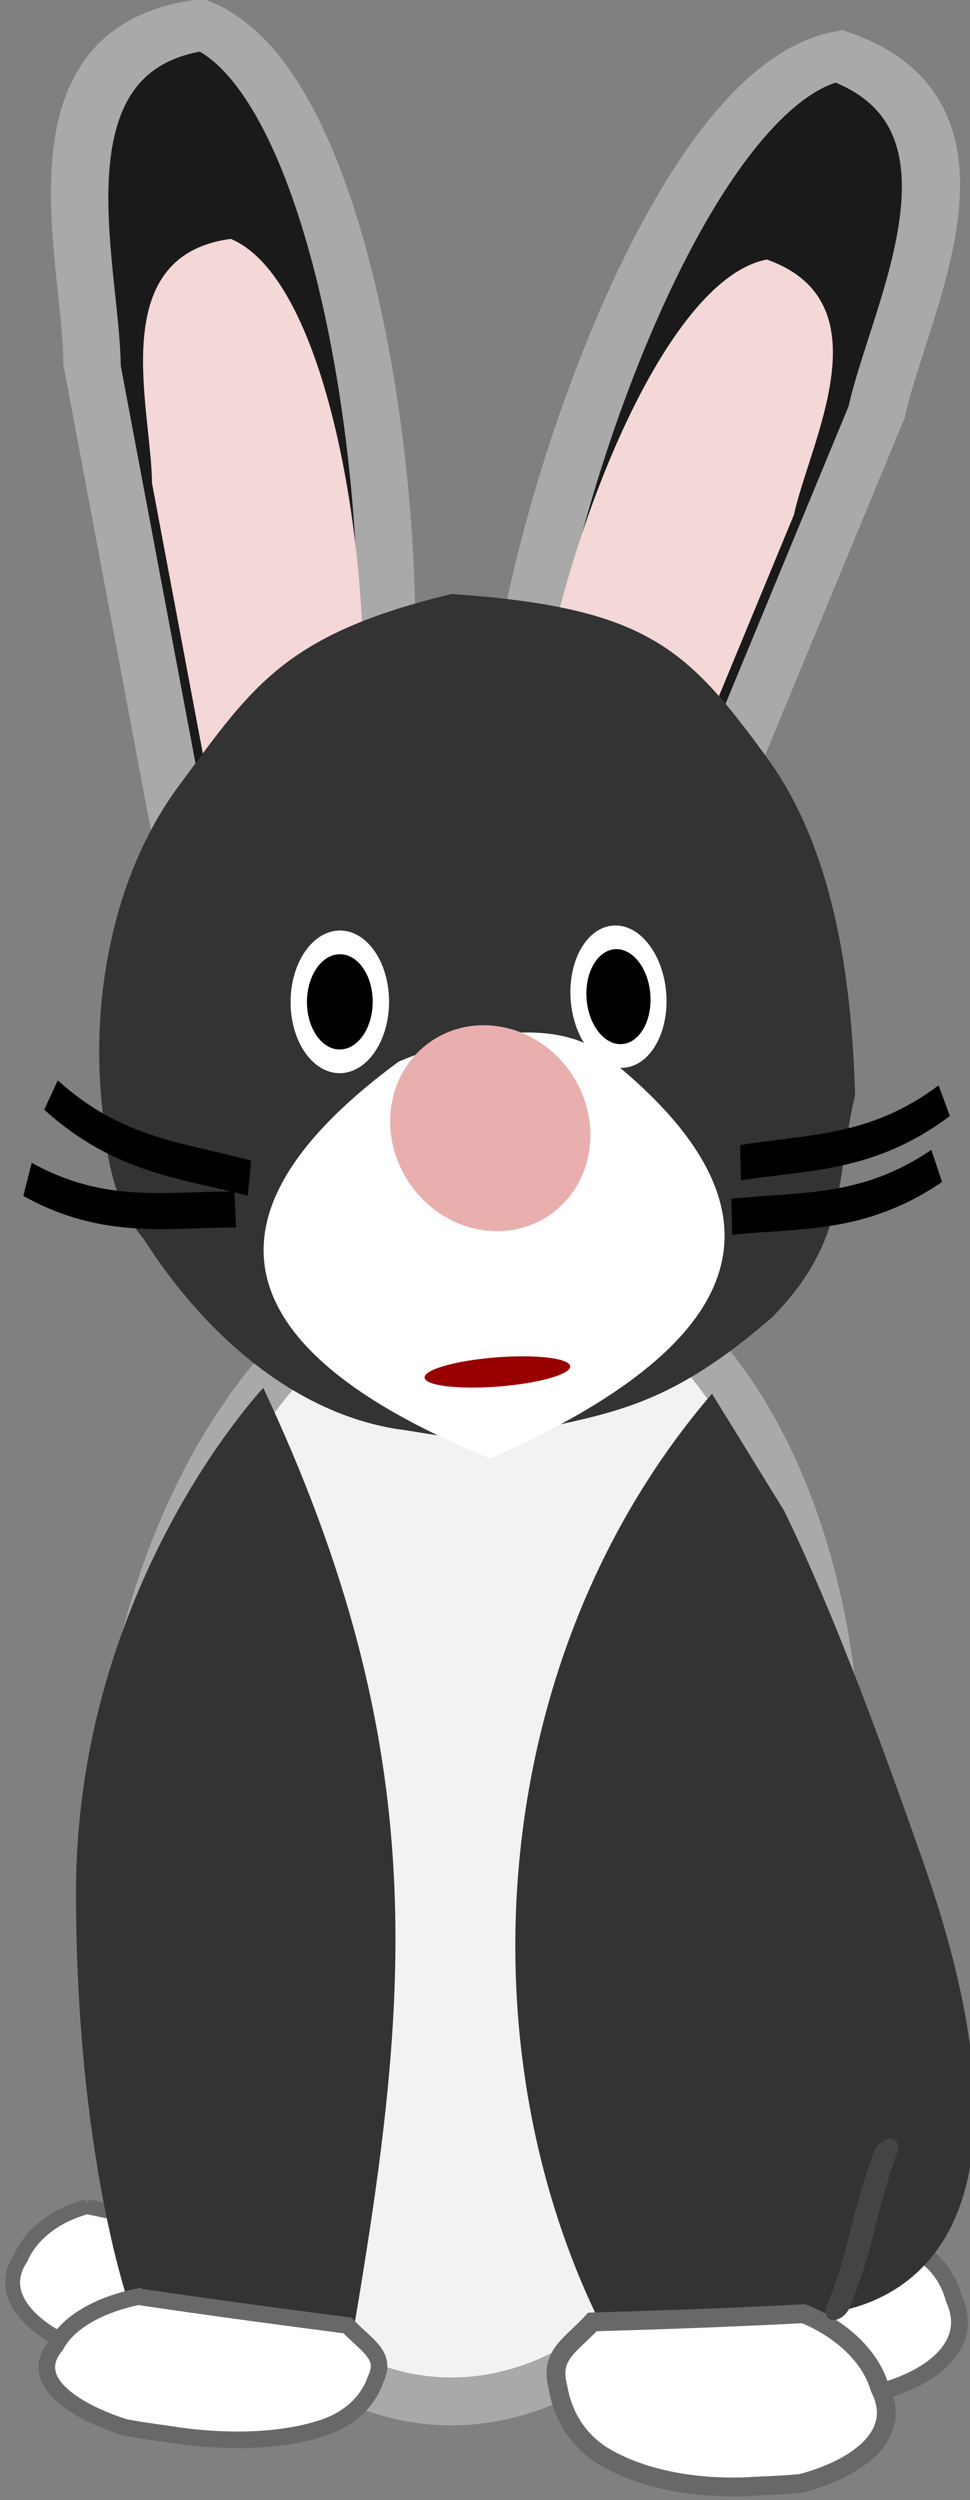
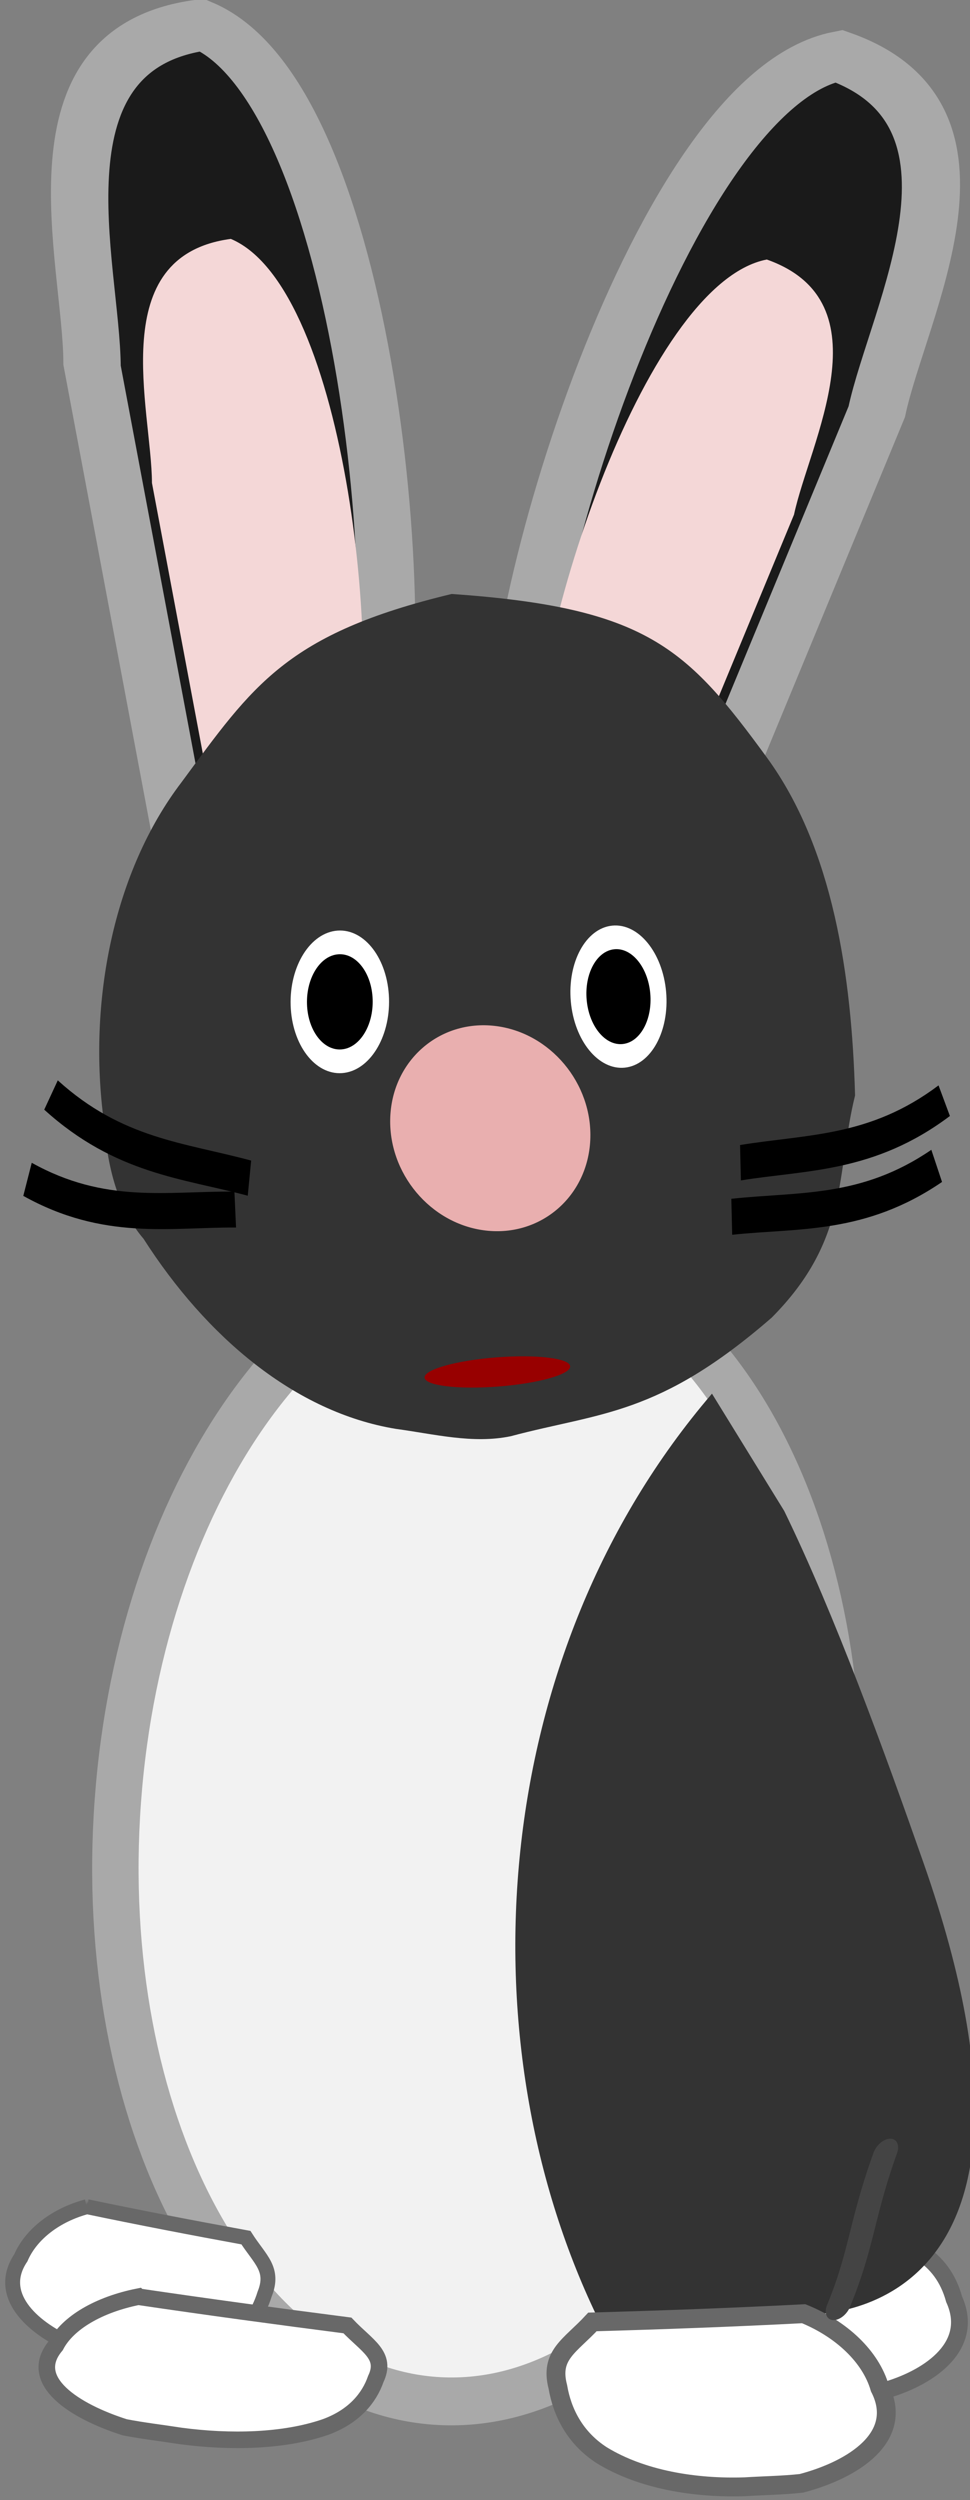
<svg xmlns="http://www.w3.org/2000/svg" xmlns:ns1="http://www.inkscape.org/namespaces/inkscape" xmlns:ns2="http://sodipodi.sourceforge.net/DTD/sodipodi-0.dtd" id="svg3063" version="1.1" ns1:version="0.48.1 r9760" width="149.407" height="385.065" ns2:docname="object.svg" ns1:export-filename="/home/ewrml/Desktop/localserver/public_html/objects/people_living_room/object.png" ns1:export-xdpi="90" ns1:export-ydpi="90">
  <rect width="100%" height="100%" fill="#808080" stroke="none" />
  <defs id="defs3067" />
  <ns2:namedview pagecolor="#ffffff" bordercolor="#666666" borderopacity="1" objecttolerance="10" gridtolerance="10" guidetolerance="10" ns1:pageopacity="0" ns1:pageshadow="2" ns1:window-width="1280" ns1:window-height="947" id="namedview3065" showgrid="false" fit-margin-top="0" fit-margin-left="0" fit-margin-right="0" fit-margin-bottom="0" ns1:zoom="1" ns1:cx="142.10659" ns1:cy="274.80855" ns1:window-x="0" ns1:window-y="24" ns1:window-maximized="1" ns1:current-layer="g3981" />
  <g id="g7035" transform="matrix(0.363,0,0,0.363,964.369,-373.932)">
    <g id="g4549" transform="matrix(1.332,0,0,1.332,-816.754,-202.065)">
      <g id="g4255" transform="matrix(0.694,0,0,0.694,-422.3,527.705)">
        <g id="g3902" transform="matrix(0.996,-0.097,0.088,1.096,-1096.714,-589.734)" />
        <g id="g4070" transform="translate(101.263,244.222)" />
        <g id="g4261" transform="matrix(-0.868,0,0,0.868,-1276.314,343.966)">
          <g id="g3985" transform="matrix(0.707,0,0,0.707,129.424,428.574)">
            <g id="g3806" transform="translate(0,315.768)" />
          </g>
          <g id="g3981" transform="matrix(0.997,-0.073,0.073,0.997,-72.178,-1.468)">
            <path ns2:type="arc" style="fill:#f2f2f2;fill-opacity:1;stroke:#a9a9a9;stroke-width:9.156;stroke-miterlimit:4;stroke-opacity:1;stroke-dasharray:none" id="path3974" ns2:cx="560" ns2:cy="96" ns2:rx="71" ns2:ry="110" d="m 631,96 c 0,60.751 -31.788,110 -71,110 -39.212,0 -71,-49.249 -71,-110 0,-60.751 31.788,-110 71,-110 39.212,0 71,49.249 71,110 z" transform="matrix(2.681,0,0,2.766,-1649.469,958.337)" />
            <path ns2:nodetypes="ccccccc" style="fill:#ffffff;fill-opacity:1;stroke:#686868;stroke-width:8.882;stroke-linecap:butt;stroke-linejoin:miter;stroke-miterlimit:4;stroke-opacity:1;stroke-dasharray:none" d="m -418.209,1454.483 c -12.702,23.398 9.01,41.59 31.685,50.296 8.204,1.696 16.66,2.489 24.981,3.765 22.051,2.642 45.984,0.28 64.547,-10.44 12.584,-7.678 19.041,-20.059 21.752,-32.393 4.772,-15.672 -4.182,-20.815 -13.249,-33.561 -52.542,-6.973 -113.765,-22.638 -129.716,22.332 z" id="path3898-0" ns1:connector-curvature="0" />
            <path style="fill:#333333;fill-opacity:1;stroke:none" d="m -298.124,1045.176 c -30.775,52.967 -62.402,123.52 -87.1,180.319 -103.869,238.871 43.772,242.572 43.772,242.572 l 109.07,12.626 c 83.762,-142.694 84.929,-348.245 -23.098,-494.594" id="path3896" ns1:connector-curvature="0" ns2:nodetypes="csccc" />
            <path ns2:nodetypes="cccccccc" style="fill:#ffffff;fill-opacity:1;stroke:#686868;stroke-width:9.974;stroke-linecap:butt;stroke-linejoin:miter;stroke-miterlimit:4;stroke-opacity:1;stroke-dasharray:none" d="m -339.4,1467.934 c -20.701,6.695 -37.058,20.139 -43.002,36.195 -15.092,24.833 10.706,44.14 37.647,53.381 9.748,1.8 19.794,2.642 29.682,3.996 26.201,2.804 54.637,0.297 76.692,-11.08 14.951,-8.148 22.623,-21.289 25.845,-34.379 5.67,-16.633 -4.968,-22.092 -15.742,-35.619 -37.12,-3.775 -74.184,-7.856 -111.122,-12.493 z" id="path3898" ns1:connector-curvature="0" />
            <path ns2:nodetypes="cccccccc" style="fill:#ffffff;fill-opacity:1;stroke:#686868;stroke-width:7.882;stroke-linecap:butt;stroke-linejoin:miter;stroke-miterlimit:4;stroke-opacity:1;stroke-dasharray:none" d="m 42.86,1439.158 c 15.846,5.463 28.366,16.432 32.917,29.533 11.552,20.262 -8.195,36.016 -28.817,43.555 -7.462,1.469 -15.152,2.155 -22.72,3.26 -20.055,2.288 -41.823,0.242 -58.705,-9.04 -11.445,-6.649 -17.317,-17.371 -19.783,-28.051 -4.34,-13.572 3.803,-18.026 12.05,-29.063 28.413,-3.08 56.785,-6.41 85.06,-10.194 z" id="path3898-0-7" ns1:connector-curvature="0" />
-             <path ns2:nodetypes="csccc" ns1:connector-curvature="0" id="path3906" d="m -18.527,1000.386 c 0,0 91.181,112.109 79.286,273.64 C 50.547,1412.71 16.756,1489.36 16.756,1489.36 l -119.365,4.133 c -16.52,-175.685 -20.651,-306.854 84.083,-493.107 z" style="fill:#333333;fill-opacity:1;stroke:none" />
            <path ns2:nodetypes="cccccccc" style="fill:#ffffff;fill-opacity:1;stroke:#686868;stroke-width:8.772;stroke-linecap:butt;stroke-linejoin:miter;stroke-miterlimit:4;stroke-opacity:1;stroke-dasharray:none" d="m 12.307,1484.666 c 20.432,5.661 36.278,16.441 41.628,29.001 14.166,19.562 -12.307,33.898 -39.555,40.419 -9.803,1.166 -19.868,1.583 -29.793,2.401 -26.272,1.56 -54.583,-1.041 -76.197,-10.355 -14.636,-6.651 -21.818,-16.995 -24.557,-27.196 -5.055,-12.999 5.77,-16.975 17.025,-27.189 37.214,-2.057 74.384,-4.351 111.448,-7.08 z" id="path3898-4" ns1:connector-curvature="0" />
            <path ns1:connector-curvature="0" id="path3939-9" d="m -376.551,1372.68 a 8.528,5.572 57.088 0 0 -5.859,7.161 c 9.585,34.358 8.295,50.362 18.64,82.086 a 8.528,5.572 57.088 1 0 12.107,-0.26 c -9.431,-28.922 -8.138,-44.657 -18.312,-81.13 a 8.528,5.572 57.088 0 0 -6.575,-7.857 z" style="font-size:medium;font-style:normal;font-variant:normal;font-weight:normal;font-stretch:normal;text-indent:0;text-align:start;text-decoration:none;line-height:normal;letter-spacing:normal;word-spacing:normal;text-transform:none;direction:ltr;block-progression:tb;writing-mode:lr-tb;text-anchor:start;baseline-shift:baseline;color:#000000;fill:#444444;fill-opacity:1;fill-rule:nonzero;stroke:none;stroke-width:5;marker:none;visibility:visible;display:inline;overflow:visible;enable-background:accumulate;font-family:Sans;-inkscape-font-specification:Sans" />
            <g transform="matrix(0.847,0,0,0.847,-1.251,367.176)" id="g3879">
              <g transform="matrix(1.498,-0.074,0.063,1.275,210.077,46.106)" id="g3864">
                <g transform="matrix(0.975,-0.26,0.188,0.975,-89.671,-4.459)" id="g3827">
                  <path style="fill:#1a1a1a;fill-opacity:1;stroke:#a9a9a9;stroke-width:24.289;stroke-miterlimit:4;stroke-opacity:1;stroke-dasharray:none" d="m -145.943,221.434 c 3.813,-84.495 101.13,-325.721 174.884,-330.337 65.847,40.105 9.649,127.938 -4.858,174.884 L -77.932,270.012 z" id="path3039" ns1:connector-curvature="0" ns2:nodetypes="ccccc" />
                  <path style="fill:#f4d7d7;fill-opacity:1;stroke:none" d="m -137.935,221.74 c 2.735,-60.607 72.539,-233.634 125.441,-236.945 47.231,28.767 6.921,91.768 -3.484,125.441 l -73.174,146.348 z" id="path3039-9" ns1:connector-curvature="0" ns2:nodetypes="ccccc" />
                </g>
                <g transform="matrix(-0.966,-0.303,-0.22,0.966,-342.684,-27.146)" id="g3827-0">
                  <path style="fill:#1a1a1a;fill-opacity:1;stroke:#a9a9a9;stroke-width:24.289;stroke-miterlimit:4;stroke-opacity:1;stroke-dasharray:none" d="m -145.943,221.434 c 3.813,-84.495 101.13,-325.721 174.884,-330.337 65.847,40.105 9.649,127.938 -4.858,174.884 L -77.932,270.012 z" id="path3039-6" ns1:connector-curvature="0" ns2:nodetypes="ccccc" />
                  <path style="fill:#f4d7d7;fill-opacity:1;stroke:none" d="m -137.935,221.74 c 2.735,-60.607 72.539,-233.634 125.441,-236.945 47.231,28.767 6.921,91.768 -3.484,125.441 l -73.174,146.348 z" id="path3039-9-8" ns1:connector-curvature="0" ns2:nodetypes="ccccc" />
                </g>
              </g>
              <g id="g3828" transform="matrix(0.762,0.086,-0.086,0.762,123.618,461.923)">
                <path style="fill:#333333;fill-opacity:1;stroke:none" d="m -323.569,-248.815 c -158.481,17.262 -189.712,51.544 -251.357,143.297 -51.022,76.17 -62.014,180.593 -60.887,277.732 18.181,62.769 8.825,116.599 74.997,178.158 95.356,76.467 141.94,71.406 216.123,88.117 31.082,5.22 62.505,-4.283 93.198,-9.642 81.507,-16.718 151.382,-80.865 199.293,-162.744 20.426,-25.856 27.173,-60.427 28.506,-96.169 9.457,-98.506 -15.782,-203.785 -74.018,-274.2 -61.169,-76.421 -89.846,-117.493 -225.855,-144.548 z" id="path3090" ns1:connector-curvature="0" ns2:nodetypes="cccccccccc" />
-                 <path style="fill:#ffffff;fill-opacity:1;stroke:none" d="m -437.643,135.185 c -190.065,165.993 -32.191,263.769 110.09,320.894 114.373,-51.969 301.373,-164.06 62.166,-325.959 0,0 -118.81,-47.751 -172.256,5.065 z" id="path3933" ns1:connector-curvature="0" ns2:nodetypes="cccc" />
                <g id="g4111" transform="matrix(1.094,0.009,0.009,1.344,804.397,-1984.933)">
                  <ellipse d="m 115,120 c 0,8.284 -6.716,15 -15,15 -8.284,0 -15,-6.716 -15,-15 0,-8.284 6.716,-15 15,-15 8.284,0 15,6.716 15,15 z" cx="100" cy="120" rx="15" ry="15" id="ellipse10-6" transform="matrix(1.977,0.088,-0.166,2.399,-1333.856,1250.604)" style="fill:#000000;stroke:#ffffff;stroke-width:5.985;stroke-miterlimit:4;stroke-opacity:1;stroke-dasharray:none" ns2:cx="100" ns2:cy="120" ns2:rx="15" ns2:ry="15">
                    <animate attributeName="ry" repeatCount="indefinite" begin="0s" values="0;15;15" keyTimes="0;0.05;1" dur="5s" id="1" />
                  </ellipse>
                  <ellipse d="m 115,120 c 0,8.284 -6.716,15 -15,15 -8.284,0 -15,-6.716 -15,-15 0,-8.284 6.716,-15 15,-15 8.284,0 15,6.716 15,15 z" cx="100" cy="120" rx="15" ry="15" id="ellipse10" transform="matrix(2.039,0.04,0.002,2.401,-1152.745,1250.296)" style="fill:#000000;stroke:#ffffff;stroke-width:5.98;stroke-miterlimit:4;stroke-opacity:1;stroke-dasharray:none" ns2:cx="100" ns2:cy="120" ns2:rx="15" ns2:ry="15">
                    <animate attributeName="ry" repeatCount="indefinite" begin="0s" values="0;15;15" keyTimes="0;0.05;1" dur="5s" id="2" />
                  </ellipse>
                  <ellipse d="m 175,120 c 0,1.657 -11.193,3 -25,3 -13.807,0 -25,-1.343 -25,-3 0,-1.657 11.193,-3 25,-3 13.807,0 25,1.343 25,3 z" cx="150" cy="120" rx="25" ry="3" id="ellipse15" ns2:cx="150" ns2:cy="120" ns2:rx="25" ns2:ry="3" transform="matrix(2.172,0.051,-0.019,2.953,-1380.381,1408.973)" style="fill:#980000;fill-opacity:1;stroke:none">

                  </ellipse>
                  <g transform="matrix(-3.498,1.391,1.636,3.942,-994.517,681.002)" id="g4061">
                    <g id="g4071">
                      <g id="g4095">
                        <path style="font-size:medium;font-style:normal;font-variant:normal;font-weight:normal;font-stretch:normal;text-indent:0;text-align:start;text-decoration:none;line-height:normal;letter-spacing:normal;word-spacing:normal;text-transform:none;direction:ltr;block-progression:tb;writing-mode:lr-tb;text-anchor:start;baseline-shift:baseline;color:#000000;fill:#000000;fill-opacity:1;stroke:none;stroke-width:5.155;marker:none;visibility:visible;display:inline;overflow:visible;enable-background:accumulate;font-family:Sans;-inkscape-font-specification:Sans" d="m 192.188,167.906 c -9.865,10.912 -21.502,14.096 -33.5,19.531 l 2.125,4.688 c 11.517,-5.217 24.308,-8.747 35.188,-20.781 l -3.812,-3.438 z" id="path4033" ns1:connector-curvature="0" />
                      </g>
                    </g>
                  </g>
                  <path ns1:connector-curvature="0" id="path4033-3" d="m -1385.172,1649.01 c 53.512,27.105 99.2,21.424 150.014,23.89 l 0.235,21.803 c -48.868,-2.372 -98.854,3.738 -157.427,-25.93 l 7.178,-19.763 z" style="font-size:medium;font-style:normal;font-variant:normal;font-weight:normal;font-stretch:normal;text-indent:0;text-align:start;text-decoration:none;line-height:normal;letter-spacing:normal;word-spacing:normal;text-transform:none;direction:ltr;block-progression:tb;writing-mode:lr-tb;text-anchor:start;baseline-shift:baseline;color:#000000;fill:#000000;fill-opacity:1;stroke:none;stroke-width:5.155;marker:none;visibility:visible;display:inline;overflow:visible;enable-background:accumulate;font-family:Sans;-inkscape-font-specification:Sans" />
                  <g id="g4061-4" transform="matrix(3.685,0.805,-0.947,4.152,-1303.862,808.141)">
                    <g id="g4071-6">
                      <g id="g4095-0">
                        <path style="font-size:medium;font-style:normal;font-variant:normal;font-weight:normal;font-stretch:normal;text-indent:0;text-align:start;text-decoration:none;line-height:normal;letter-spacing:normal;word-spacing:normal;text-transform:none;direction:ltr;block-progression:tb;writing-mode:lr-tb;text-anchor:start;baseline-shift:baseline;color:#000000;fill:#000000;fill-opacity:1;stroke:none;stroke-width:5.155;marker:none;visibility:visible;display:inline;overflow:visible;enable-background:accumulate;font-family:Sans;-inkscape-font-specification:Sans" d="m 192.188,149.078 c -9.865,10.912 -21.502,14.096 -33.5,19.531 l 2.125,4.688 c 11.517,-5.217 24.308,-8.747 35.188,-20.781 l -3.812,-3.438 z" id="path4033-7" ns1:connector-curvature="0" />
                      </g>
                    </g>
                  </g>
                  <path ns1:connector-curvature="0" id="path4033-3-2" d="m -715.447,1630.964 c -53.628,26.883 -99.292,21.014 -150.116,23.269 l -0.329,21.802 c 48.878,-2.17 98.837,4.147 157.537,-25.279 l -7.093,-19.793 z" style="font-size:medium;font-style:normal;font-variant:normal;font-weight:normal;font-stretch:normal;text-indent:0;text-align:start;text-decoration:none;line-height:normal;letter-spacing:normal;word-spacing:normal;text-transform:none;direction:ltr;block-progression:tb;writing-mode:lr-tb;text-anchor:start;baseline-shift:baseline;color:#000000;fill:#000000;fill-opacity:1;stroke:none;stroke-width:5.155;marker:none;visibility:visible;display:inline;overflow:visible;enable-background:accumulate;font-family:Sans;-inkscape-font-specification:Sans" />
                </g>
                <path ns2:type="arc" style="fill:#e9afaf;fill-opacity:1;stroke:none" id="path3862" ns2:cx="74.25" ns2:cy="73.5" ns2:rx="6.25" ns2:ry="4" d="m 80.5,73.5 c 0,2.209 -2.798,4 -6.25,4 -3.452,0 -6.25,-1.791 -6.25,-4 0,-2.209 2.798,-4 6.25,-4 3.452,0 6.25,1.791 6.25,4 z" transform="matrix(-12.961,2.031,1.765,20.776,494.727,-1490.647)" />
              </g>
            </g>
          </g>
        </g>
      </g>
    </g>
  </g>
</svg>